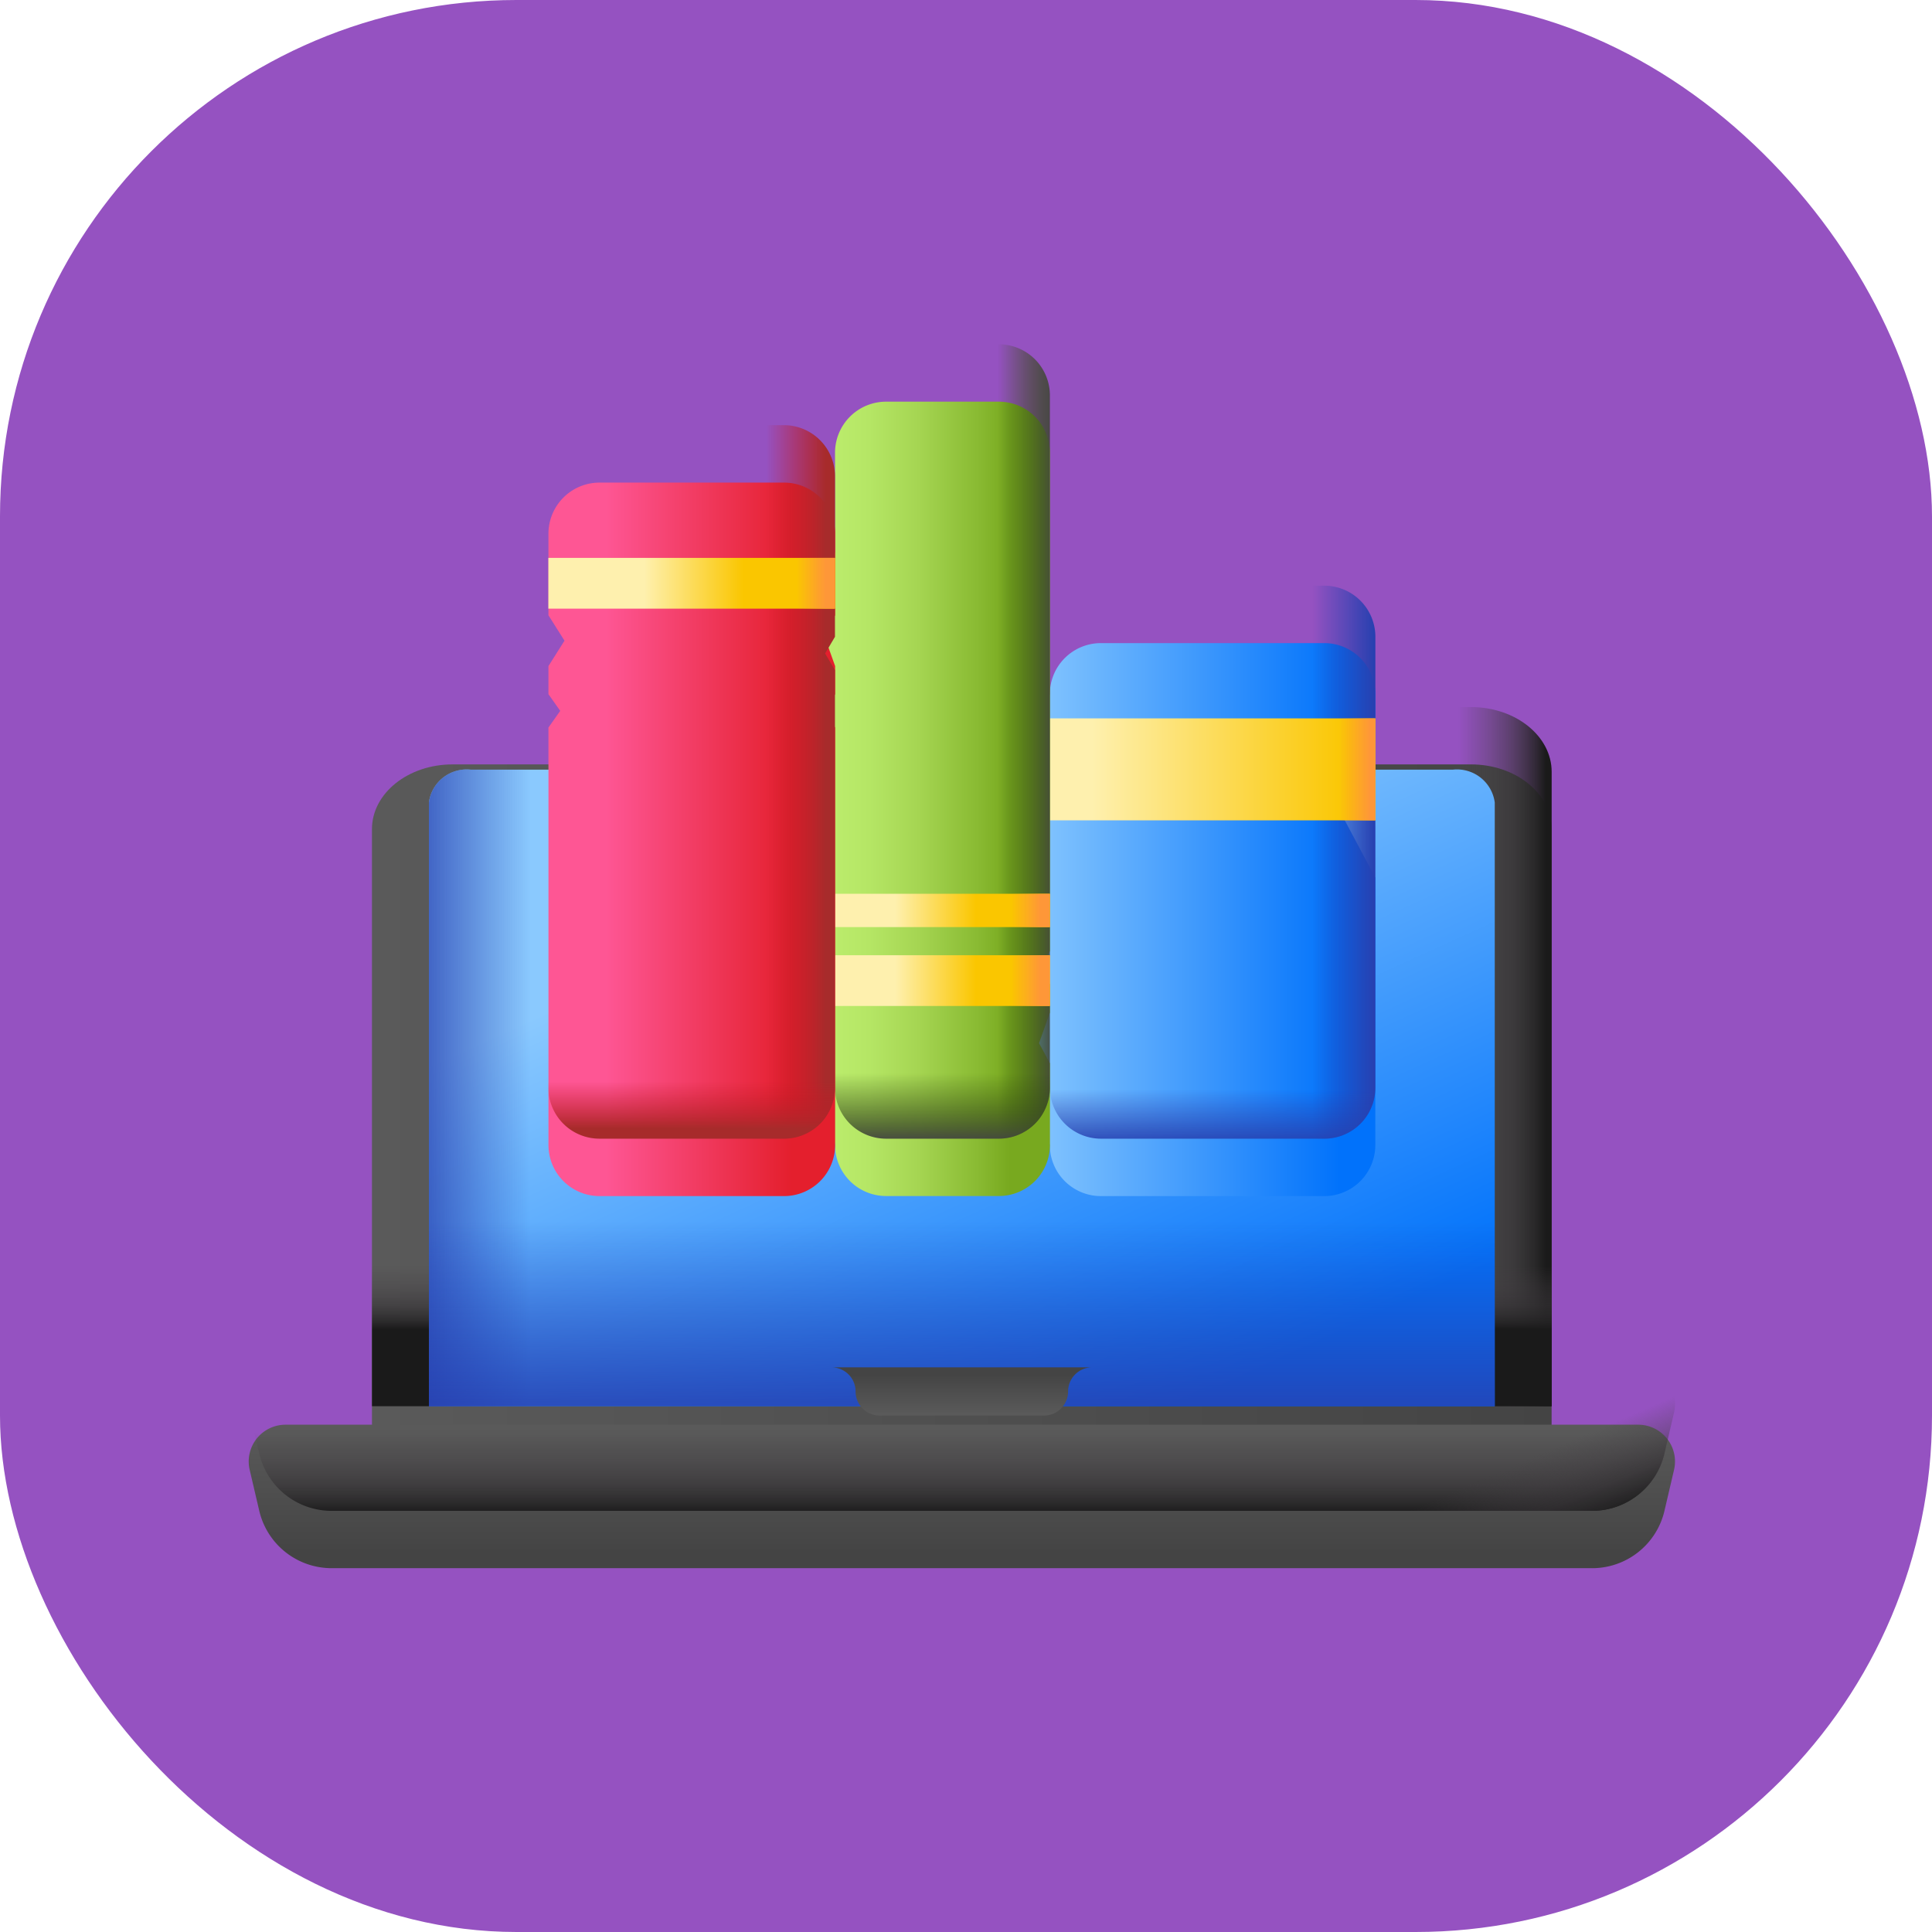
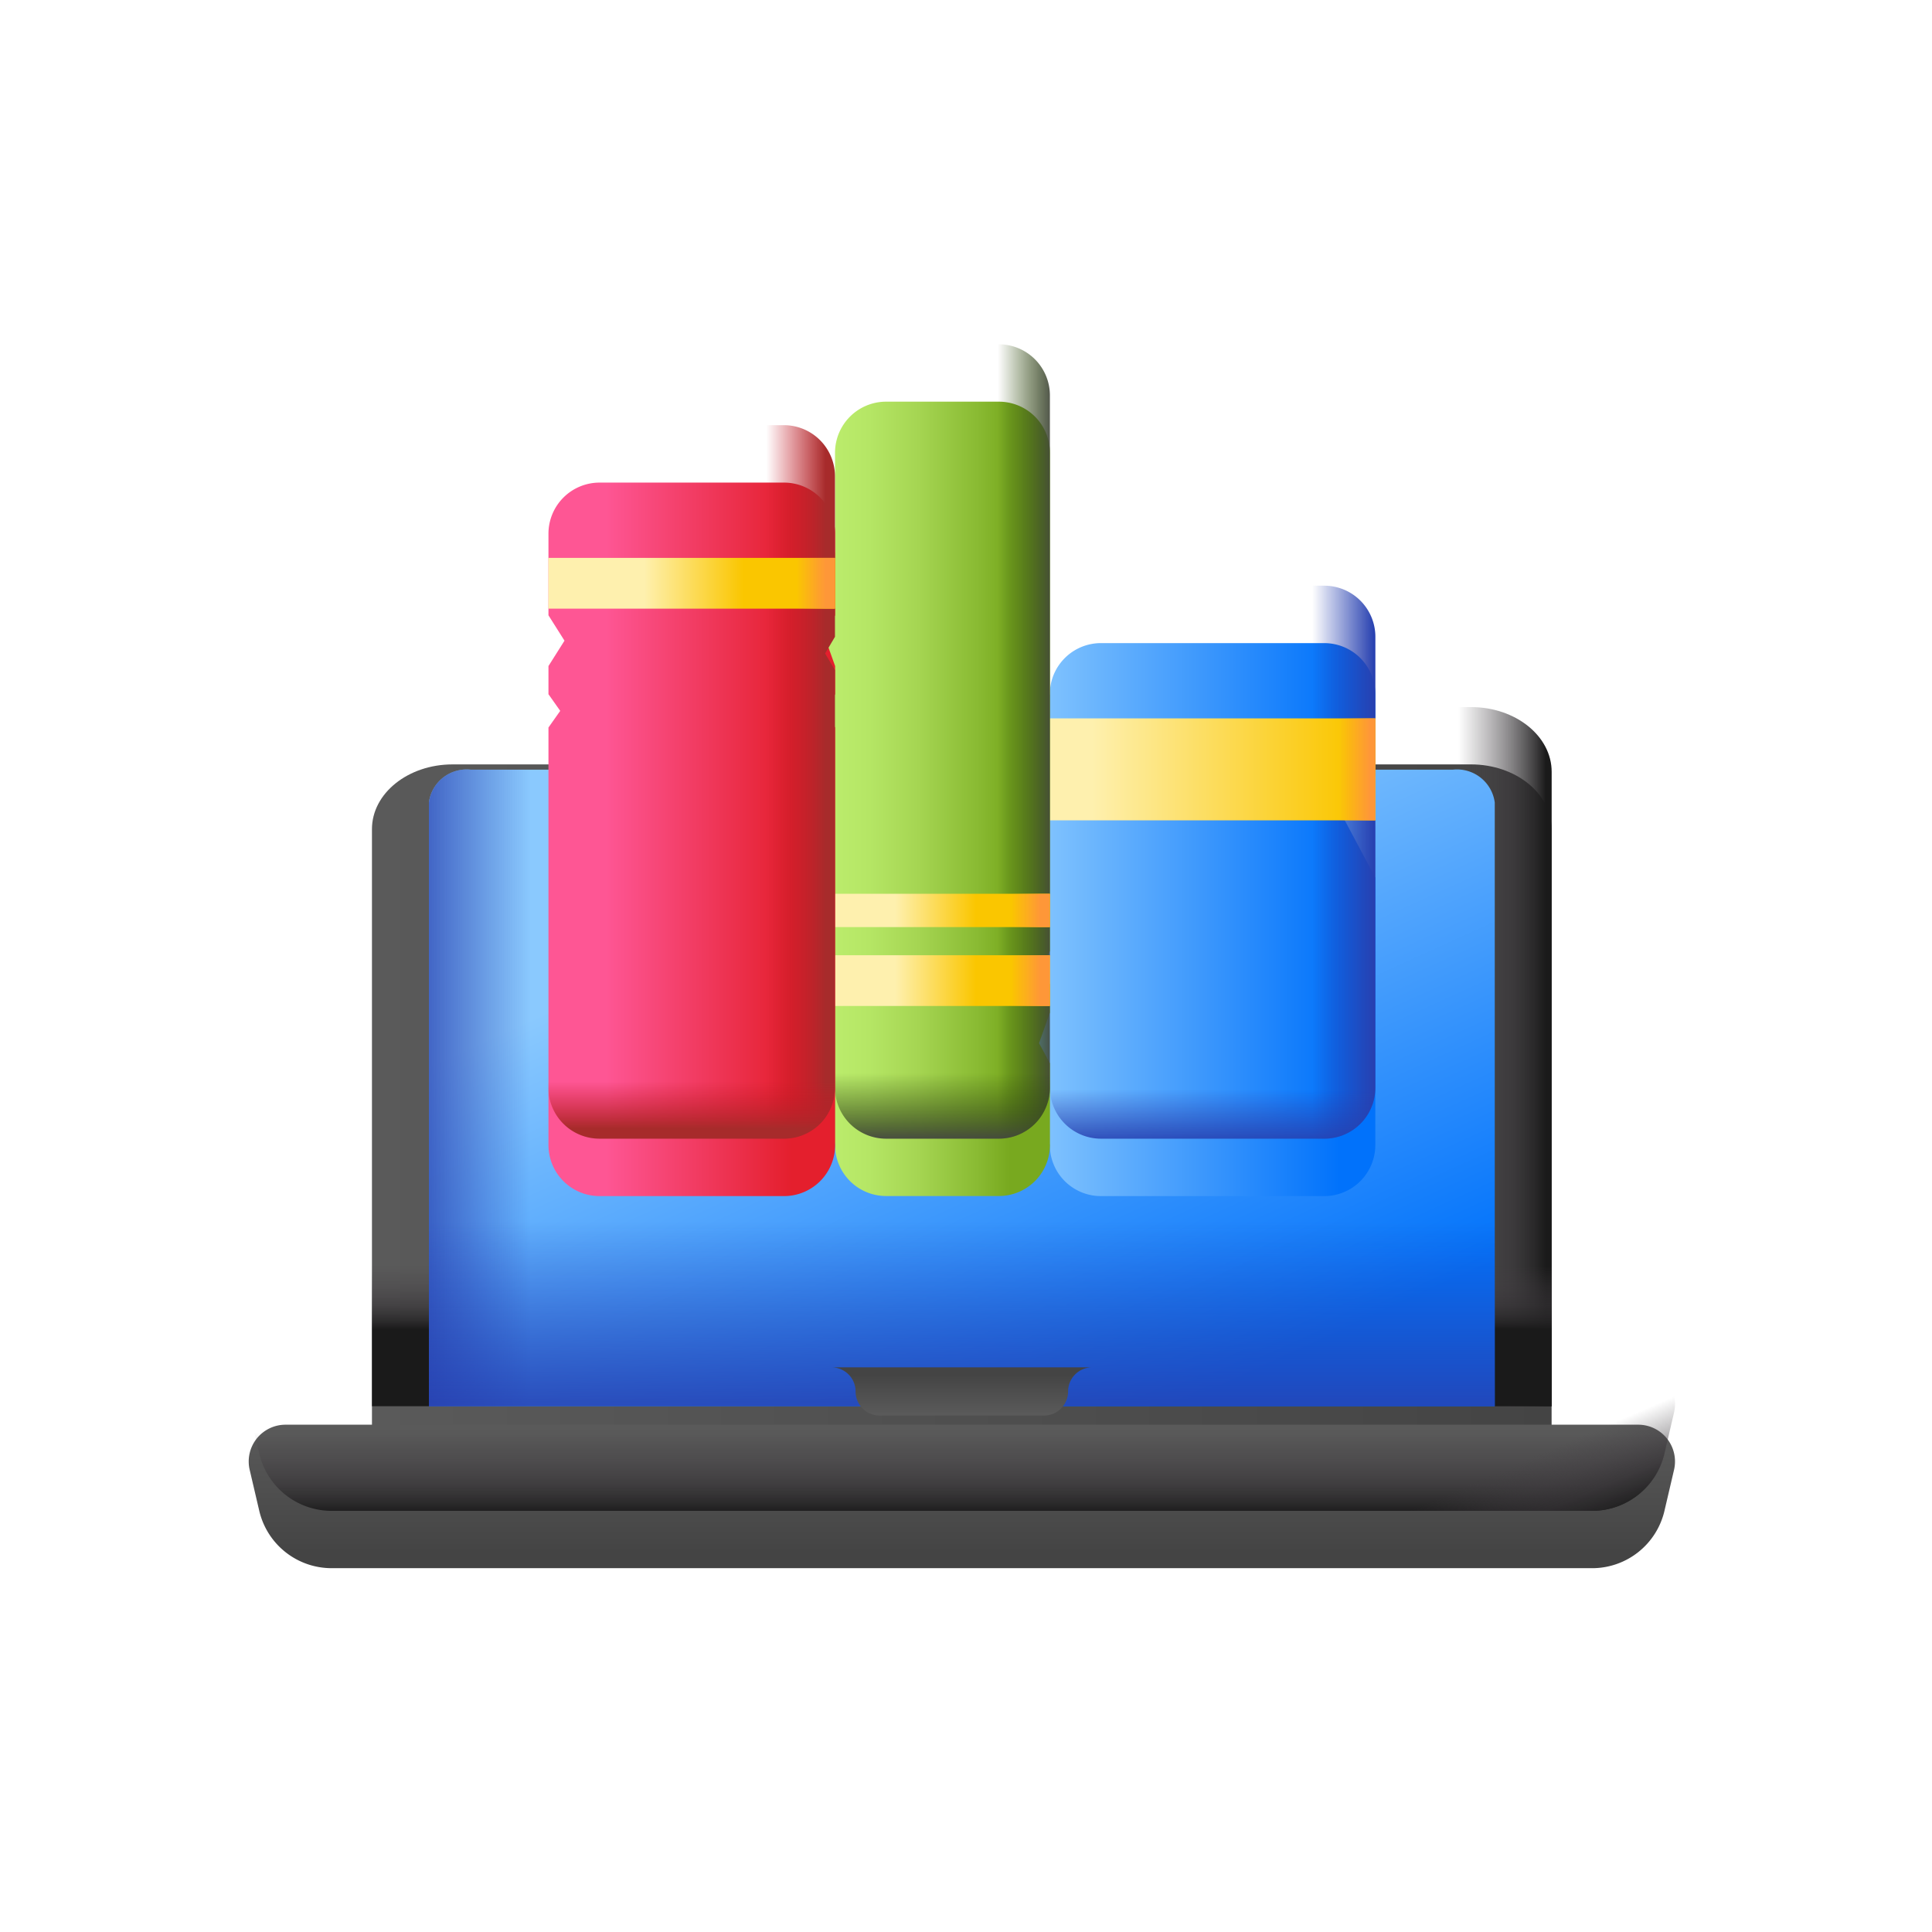
<svg xmlns="http://www.w3.org/2000/svg" xmlns:xlink="http://www.w3.org/1999/xlink" width="101" height="101" viewBox="0 0 101 101">
  <defs>
    <linearGradient id="linear-gradient" y1="0.5" x2="1" y2="0.5" gradientUnits="objectBoundingBox">
      <stop offset="0" stop-color="#5a5a5a" />
      <stop offset="1" stop-color="#444" />
    </linearGradient>
    <filter id="Path_38191" x="10.448" y="30.965" width="79.668" height="54.552" filterUnits="userSpaceOnUse">
      <feOffset dy="3" input="SourceAlpha" />
      <feGaussianBlur stdDeviation="3" result="blur" />
      <feFlood flood-opacity="0.451" />
      <feComposite operator="in" in2="blur" />
      <feComposite in="SourceGraphic" />
    </filter>
    <linearGradient id="linear-gradient-2" x1="0.779" y1="0.5" x2="0.988" y2="0.5" gradientUnits="objectBoundingBox">
      <stop offset="0" stop-color="#433f43" stop-opacity="0" />
      <stop offset="0.344" stop-color="#403c40" stop-opacity="0.345" />
      <stop offset="0.622" stop-color="#363336" stop-opacity="0.624" />
      <stop offset="0.876" stop-color="#252425" stop-opacity="0.875" />
      <stop offset="1" stop-color="#1a1a1a" />
    </linearGradient>
    <linearGradient id="linear-gradient-3" x1="0.5" y1="0.638" x2="0.5" y2="0.801" xlink:href="#linear-gradient-2" />
    <linearGradient id="linear-gradient-4" x1="0.291" y1="0.239" x2="0.81" y2="0.924" gradientUnits="objectBoundingBox">
      <stop offset="0" stop-color="#8ac9fe" />
      <stop offset="1" stop-color="#0172fb" />
    </linearGradient>
    <linearGradient id="linear-gradient-5" x1="0.228" y1="0.5" x2="-0.09" y2="0.5" gradientUnits="objectBoundingBox">
      <stop offset="0" stop-color="#2740b0" stop-opacity="0" />
      <stop offset="1" stop-color="#2740b0" />
    </linearGradient>
    <linearGradient id="linear-gradient-6" x1="0.5" y1="0.523" x2="0.5" y2="1.084" xlink:href="#linear-gradient-5" />
    <linearGradient id="linear-gradient-7" x1="0.637" y1="0.834" x2="0.458" y2="0.363" xlink:href="#linear-gradient-5" />
    <linearGradient id="linear-gradient-8" x1="-1.044" y1="-1.044" x2="0.895" y2="0.895" xlink:href="#linear-gradient-2" />
    <linearGradient id="linear-gradient-9" x1="0.5" y1="0.023" x2="0.5" y2="0.89" xlink:href="#linear-gradient" />
    <filter id="Path_38201" x="4" y="65.48" width="92.565" height="25.5" filterUnits="userSpaceOnUse">
      <feOffset dy="3" input="SourceAlpha" />
      <feGaussianBlur stdDeviation="3" result="blur-2" />
      <feFlood flood-opacity="0.451" />
      <feComposite operator="in" in2="blur-2" />
      <feComposite in="SourceGraphic" />
    </filter>
    <linearGradient id="linear-gradient-10" x1="0.5" y1="0.263" x2="0.5" y2="1.029" xlink:href="#linear-gradient-2" />
    <linearGradient id="linear-gradient-11" x1="0.568" y1="0.616" x2="0.897" y2="0.958" xlink:href="#linear-gradient-2" />
    <linearGradient id="linear-gradient-12" x1="0.5" y1="0.973" x2="0.5" y2="0.148" xlink:href="#linear-gradient" />
    <linearGradient id="linear-gradient-13" x1="0.095" y1="0.5" x2="0.91" y2="0.5" xlink:href="#linear-gradient-4" />
    <filter id="Path_38213" x="42.508" y="24.619" width="38.394" height="46.909" filterUnits="userSpaceOnUse">
      <feOffset dy="3" input="SourceAlpha" />
      <feGaussianBlur stdDeviation="3" result="blur-3" />
      <feFlood flood-opacity="0.451" />
      <feComposite operator="in" in2="blur-3" />
      <feComposite in="SourceGraphic" />
    </filter>
    <linearGradient id="linear-gradient-14" x1="0.64" y1="0.5" x2="0.994" y2="0.5" xlink:href="#linear-gradient-5" />
    <linearGradient id="linear-gradient-15" x1="0.5" y1="0.747" x2="0.5" y2="1.043" xlink:href="#linear-gradient-5" />
    <linearGradient id="linear-gradient-16" x1="0.213" y1="0.5" x2="0.93" y2="0.5" gradientUnits="objectBoundingBox">
      <stop offset="0" stop-color="#fef0ae" />
      <stop offset="1" stop-color="#fac600" />
    </linearGradient>
    <linearGradient id="linear-gradient-17" x1="0.793" y1="0.5" x2="0.967" y2="0.5" gradientUnits="objectBoundingBox">
      <stop offset="0" stop-color="#fe9738" stop-opacity="0" />
      <stop offset="1" stop-color="#fe9738" />
    </linearGradient>
    <linearGradient id="linear-gradient-18" x1="0.201" y1="0.7" x2="0.848" y2="0.7" gradientUnits="objectBoundingBox">
      <stop offset="0" stop-color="#bbec6c" />
      <stop offset="0.197" stop-color="#b5e665" />
      <stop offset="0.48" stop-color="#a5d552" />
      <stop offset="0.812" stop-color="#8abb33" />
      <stop offset="1" stop-color="#78a91f" />
    </linearGradient>
    <filter id="Path_38218" x="31.825" y="12" width="32.062" height="59.528" filterUnits="userSpaceOnUse">
      <feOffset dy="3" input="SourceAlpha" />
      <feGaussianBlur stdDeviation="3" result="blur-4" />
      <feFlood flood-opacity="0.451" />
      <feComposite operator="in" in2="blur-4" />
      <feComposite in="SourceGraphic" />
    </filter>
    <linearGradient id="linear-gradient-19" x1="0.682" y1="0.5" x2="1.035" y2="0.5" gradientUnits="objectBoundingBox">
      <stop offset="0" stop-color="#334c0f" stop-opacity="0" />
      <stop offset="0.32" stop-color="#344c12" stop-opacity="0.322" />
      <stop offset="0.565" stop-color="#374a1c" stop-opacity="0.565" />
      <stop offset="0.786" stop-color="#3c482c" stop-opacity="0.784" />
      <stop offset="0.991" stop-color="#444443" stop-opacity="0.992" />
      <stop offset="1" stop-color="#444" />
    </linearGradient>
    <linearGradient id="linear-gradient-20" x1="0.5" y1="0.565" x2="0.5" y2="1.026" xlink:href="#linear-gradient-19" />
    <linearGradient id="linear-gradient-21" x1="0.334" y1="-5.798" x2="0.681" y2="-5.798" xlink:href="#linear-gradient-16" />
    <linearGradient id="linear-gradient-22" x1="0.334" y1="-4.883" x2="0.681" y2="-4.883" xlink:href="#linear-gradient-16" />
    <linearGradient id="linear-gradient-23" x1="0.731" y1="-5.798" x2="0.933" y2="-5.798" xlink:href="#linear-gradient-17" />
    <linearGradient id="linear-gradient-24" x1="0.731" y1="-4.883" x2="0.933" y2="-4.883" xlink:href="#linear-gradient-17" />
    <linearGradient id="linear-gradient-25" x1="0.201" y1="0.5" x2="0.848" y2="0.5" gradientUnits="objectBoundingBox">
      <stop offset="0" stop-color="#fe5694" />
      <stop offset="1" stop-color="#e41f2d" />
    </linearGradient>
    <filter id="Path_38225" x="19.664" y="16.228" width="32.986" height="55.3" filterUnits="userSpaceOnUse">
      <feOffset dy="3" input="SourceAlpha" />
      <feGaussianBlur stdDeviation="3" result="blur-5" />
      <feFlood flood-opacity="0.451" />
      <feComposite operator="in" in2="blur-5" />
      <feComposite in="SourceGraphic" />
    </filter>
    <linearGradient id="linear-gradient-26" x1="0.58" y1="0.5" x2="0.942" y2="0.5" gradientUnits="objectBoundingBox">
      <stop offset="0" stop-color="#c41926" stop-opacity="0" />
      <stop offset="0.363" stop-color="#bf1c27" stop-opacity="0.365" />
      <stop offset="0.8" stop-color="#b12529" stop-opacity="0.8" />
      <stop offset="1" stop-color="#a72b2b" />
    </linearGradient>
    <linearGradient id="linear-gradient-27" x1="0.5" y1="0.707" x2="0.5" y2="0.947" xlink:href="#linear-gradient-26" />
    <linearGradient id="linear-gradient-28" x1="0.334" y1="0.5" x2="0.681" y2="0.5" xlink:href="#linear-gradient-16" />
    <linearGradient id="linear-gradient-30" x1="0.731" y1="0.5" x2="0.933" y2="0.5" xlink:href="#linear-gradient-17" />
  </defs>
  <g id="Group_38851" data-name="Group 38851" transform="translate(4883 -4642)">
    <g id="Group_38063" data-name="Group 38063" transform="translate(569 203)">
-       <rect id="Rectangle_10126" data-name="Rectangle 10126" width="101" height="101" rx="27" transform="translate(-5452 4439)" fill="#9552c1" />
-     </g>
+       </g>
    <g id="Group_38850" data-name="Group 38850" transform="translate(118.383 -93.381)">
      <g id="Group_38049" data-name="Group 38049" transform="translate(-4988.383 4772.346)">
        <g id="Group_38042" data-name="Group 38042" transform="translate(0 0)">
          <g id="Group_38040" data-name="Group 38040" transform="translate(6.448)">
            <g transform="matrix(1, 0, 0, 1, -19.45, -36.97)" filter="url(#Path_38191)">
              <path id="Path_38191-2" data-name="Path 38191" d="M105.946,170.57H44.277V137.4c0-1.869,1.886-3.384,4.213-3.384h53.243c2.327,0,4.213,1.515,4.213,3.384Z" transform="translate(-24.83 -97.05)" fill="url(#linear-gradient)" />
            </g>
            <path id="Path_38192" data-name="Path 38192" d="M334.652,134.018H316.9V170.57h21.965V137.4C338.864,135.533,336.978,134.018,334.652,134.018Z" transform="translate(-277.196 -134.018)" fill="url(#linear-gradient-2)" />
            <path id="Path_38194" data-name="Path 38194" d="M44.277,307.072h61.669v20.3H44.277Z" transform="translate(-44.277 -290.824)" fill="url(#linear-gradient-3)" />
            <g id="Group_38039" data-name="Group 38039" transform="translate(2.974 3.27)">
              <path id="Path_38195" data-name="Path 38195" d="M120.42,158.194v31.563H64.7V158.194a1.991,1.991,0,0,1,2.18-1.718H89.772a1.373,1.373,0,0,1,.967.381,2.731,2.731,0,0,0,3.642,0,1.373,1.373,0,0,1,.967-.381H118.24a1.991,1.991,0,0,1,2.18,1.718Z" transform="translate(-64.7 -156.476)" fill="url(#linear-gradient-4)" />
              <path id="Path_38196" data-name="Path 38196" d="M87.826,156.473H66.883a1.991,1.991,0,0,0-2.18,1.718v31.564H87.826Z" transform="translate(-64.703 -156.473)" fill="url(#linear-gradient-5)" />
              <path id="Path_38197" data-name="Path 38197" d="M64.7,307.072h55.72v20.3H64.7Z" transform="translate(-64.7 -294.094)" fill="url(#linear-gradient-6)" />
              <path id="Path_38198" data-name="Path 38198" d="M147.358,245.757Z" transform="translate(-91.639 -212.476)" fill="url(#linear-gradient-7)" />
            </g>
            <circle id="Ellipse_1503" data-name="Ellipse 1503" cx="1.022" cy="1.022" r="1.022" transform="translate(29.812 1.296)" fill="url(#linear-gradient-8)" />
          </g>
          <g id="Group_38041" data-name="Group 38041" transform="translate(0 34.515)">
            <g transform="matrix(1, 0, 0, 1, -13, -71.48)" filter="url(#Path_38201)">
              <path id="Path_38201-2" data-name="Path 38201" d="M70.23,440H4.335a3.884,3.884,0,0,1-3.782-3l-.5-2.139A1.923,1.923,0,0,1,1.924,432.5H72.641a1.923,1.923,0,0,1,1.873,2.362l-.5,2.139a3.884,3.884,0,0,1-3.782,3Z" transform="translate(13 -361.02)" fill="url(#linear-gradient-9)" />
            </g>
            <path id="Path_38202" data-name="Path 38202" d="M.02,446a1.935,1.935,0,0,0,.049.4l.5,2.139a3.884,3.884,0,0,0,3.782,3h65.9a3.884,3.884,0,0,0,3.782-3l.5-2.139a1.934,1.934,0,0,0,.049-.4Z" transform="translate(-0.017 -444.036)" fill="url(#linear-gradient-10)" />
            <path id="Path_38203" data-name="Path 38203" d="M411.608,432.5H396.747V440H409.2a3.884,3.884,0,0,0,3.782-3l.5-2.139A1.923,1.923,0,0,0,411.608,432.5Z" transform="translate(-338.967 -432.499)" fill="url(#linear-gradient-11)" />
          </g>
          <path id="Path_38204" data-name="Path 38204" d="M209.248,432.5a1.261,1.261,0,0,1,1.254,1.261,1.261,1.261,0,0,0,1.261,1.261h8.587a1.261,1.261,0,0,0,1.261-1.261,1.261,1.261,0,0,1,1.254-1.261Z" transform="translate(-178.774 -397.984)" fill="url(#linear-gradient-12)" />
        </g>
      </g>
      <g id="Group_38060" data-name="Group 38060" transform="translate(-4972.719 4753.381)">
        <g id="Group_38054" data-name="Group 38054" transform="translate(0 0)">
          <g id="Group_38051" data-name="Group 38051" transform="translate(22.844 12.619)">
            <g transform="matrix(1, 0, 0, 1, -51.51, -30.62)" filter="url(#Path_38213)">
              <path id="Path_38213-2" data-name="Path 38213" d="M270.11,304.406l-1.694,2.148,1.694,3.18v13.975a2.671,2.671,0,0,1-2.671,2.671H255.765a2.671,2.671,0,0,1-2.671-2.671l-3.378-13.974,3.378-9.593a2.671,2.671,0,0,1,2.671-2.671h11.674a2.671,2.671,0,0,1,2.671,2.671v4.265Z" transform="translate(-198.21 -266.85)" fill="url(#linear-gradient-13)" />
            </g>
            <path id="Path_38214" data-name="Path 38214" d="M329.712,297.47H323.22v28.909h6.492a2.671,2.671,0,0,0,2.671-2.671V309.734l-1.694-3.18,1.694-2.148v-4.265a2.671,2.671,0,0,0-2.671-2.671Z" transform="translate(-311.99 -297.47)" fill="url(#linear-gradient-14)" />
            <path id="Path_38215" data-name="Path 38215" d="M271.826,420.059v7.507a2.671,2.671,0,0,0,2.671,2.671H286.17a2.671,2.671,0,0,0,2.671-2.671v-7.507Z" transform="translate(-268.448 -401.329)" fill="url(#linear-gradient-15)" />
            <path id="Path_38216" data-name="Path 38216" d="M259.913,342.869h18.836V348.2H259.913Z" transform="translate(-258.355 -335.933)" fill="url(#linear-gradient-16)" />
            <path id="Path_38217" data-name="Path 38217" d="M323.22,342.869h9.163V348.2H323.22Z" transform="translate(-311.99 -335.933)" fill="url(#linear-gradient-17)" />
          </g>
          <g id="Group_38052" data-name="Group 38052" transform="translate(12.161)">
            <g transform="matrix(1, 0, 0, 1, -40.82, -18)" filter="url(#Path_38218)">
              <path id="Path_38218-2" data-name="Path 38218" d="M193.854,249.468l-.571-1.055.571-1.6v-1.471l-.515-.871.515-.871V217.549a2.671,2.671,0,0,0-2.671-2.671h-5.894a2.671,2.671,0,0,0-2.671,2.671v5.17l-2.825,13.267,2.825,17.748a2.671,2.671,0,0,0,2.671,2.671h5.894a2.671,2.671,0,0,0,2.671-2.671Z" transform="translate(-138.97 -196.88)" fill="url(#linear-gradient-18)" />
            </g>
            <path id="Path_38219" data-name="Path 38219" d="M221.66,256.407h-5.894V214.879h5.894a2.671,2.671,0,0,1,2.671,2.671V243.6l-.515.871.515.871v1.471l-.571,1.6.571,1.055v4.266A2.671,2.671,0,0,1,221.66,256.407Z" transform="translate(-210.27 -214.879)" fill="url(#linear-gradient-19)" />
            <path id="Path_38220" data-name="Path 38220" d="M198.285,436.04v4.266a2.671,2.671,0,0,0,2.671,2.671h5.894a2.671,2.671,0,0,0,2.671-2.671V436.04l-.511-.944H198.882Z" transform="translate(-195.46 -401.45)" fill="url(#linear-gradient-20)" />
            <path id="Path_38221" data-name="Path 38221" d="M192.419,423.909h12.132v2.654H192.419Z" transform="translate(-190.49 -391.972)" fill="url(#linear-gradient-21)" />
            <path id="Path_38222" data-name="Path 38222" d="M192.419,402.883h12.132v1.742H192.419Z" transform="translate(-190.49 -374.158)" fill="url(#linear-gradient-22)" />
            <path id="Path_38223" data-name="Path 38223" d="M222.783,423.909h7.493v2.654h-7.493Z" transform="translate(-216.215 -391.972)" fill="url(#linear-gradient-23)" />
            <path id="Path_38224" data-name="Path 38224" d="M222.783,402.883h7.493v1.742h-7.493Z" transform="translate(-216.215 -374.158)" fill="url(#linear-gradient-24)" />
          </g>
          <g id="Group_38053" data-name="Group 38053" transform="translate(0 4.228)">
            <g transform="matrix(1, 0, 0, 1, -28.66, -22.23)" filter="url(#Path_38225)">
              <path id="Path_38225-2" data-name="Path 38225" d="M115.184,249.488l-.571,1.055.571,1.6v1.471l-.515.871.515.871V277.18a2.671,2.671,0,0,1-2.671,2.671h-9.644a2.671,2.671,0,0,1-2.671-2.671V255.355l.615-.871-.615-.871v-1.471l.838-1.327-.838-1.327v-4.266a2.671,2.671,0,0,1,2.671-2.671h9.644a2.671,2.671,0,0,1,2.671,2.671v4.266Z" transform="translate(-71.53 -220.32)" fill="url(#linear-gradient-25)" />
            </g>
            <path id="Path_38226" data-name="Path 38226" d="M148.117,242.552h-5.894v37.3h5.894a2.671,2.671,0,0,0,2.671-2.671V255.356l-.515-.871.515-.871v-1.471l-.571-1.6.571-1.055v-4.266a2.671,2.671,0,0,0-2.671-2.671Z" transform="translate(-135.802 -242.552)" fill="url(#linear-gradient-26)" />
            <path id="Path_38227" data-name="Path 38227" d="M100.2,420.059v7.507a2.671,2.671,0,0,0,2.671,2.671h9.644a2.671,2.671,0,0,0,2.671-2.671v-7.507Z" transform="translate(-100.197 -392.938)" fill="url(#linear-gradient-27)" />
            <path id="Path_38228" data-name="Path 38228" d="M100.2,287.955h14.986v2.654H100.2Z" transform="translate(-100.197 -281.018)" fill="url(#linear-gradient-28)" />
            <path id="Path_38229" data-name="Path 38229" d="M100.2,314.949h14.986v1.742H100.2Z" transform="translate(-100.197 -303.888)" fill="url(#linear-gradient-28)" />
            <path id="Path_38230" data-name="Path 38230" d="M149.239,287.955h7.493v2.654h-7.493Z" transform="translate(-141.746 -281.018)" fill="url(#linear-gradient-30)" />
            <path id="Path_38231" data-name="Path 38231" d="M149.239,314.949h7.493v1.742h-7.493Z" transform="translate(-141.746 -303.888)" fill="url(#linear-gradient-30)" />
          </g>
        </g>
      </g>
    </g>
  </g>
</svg>